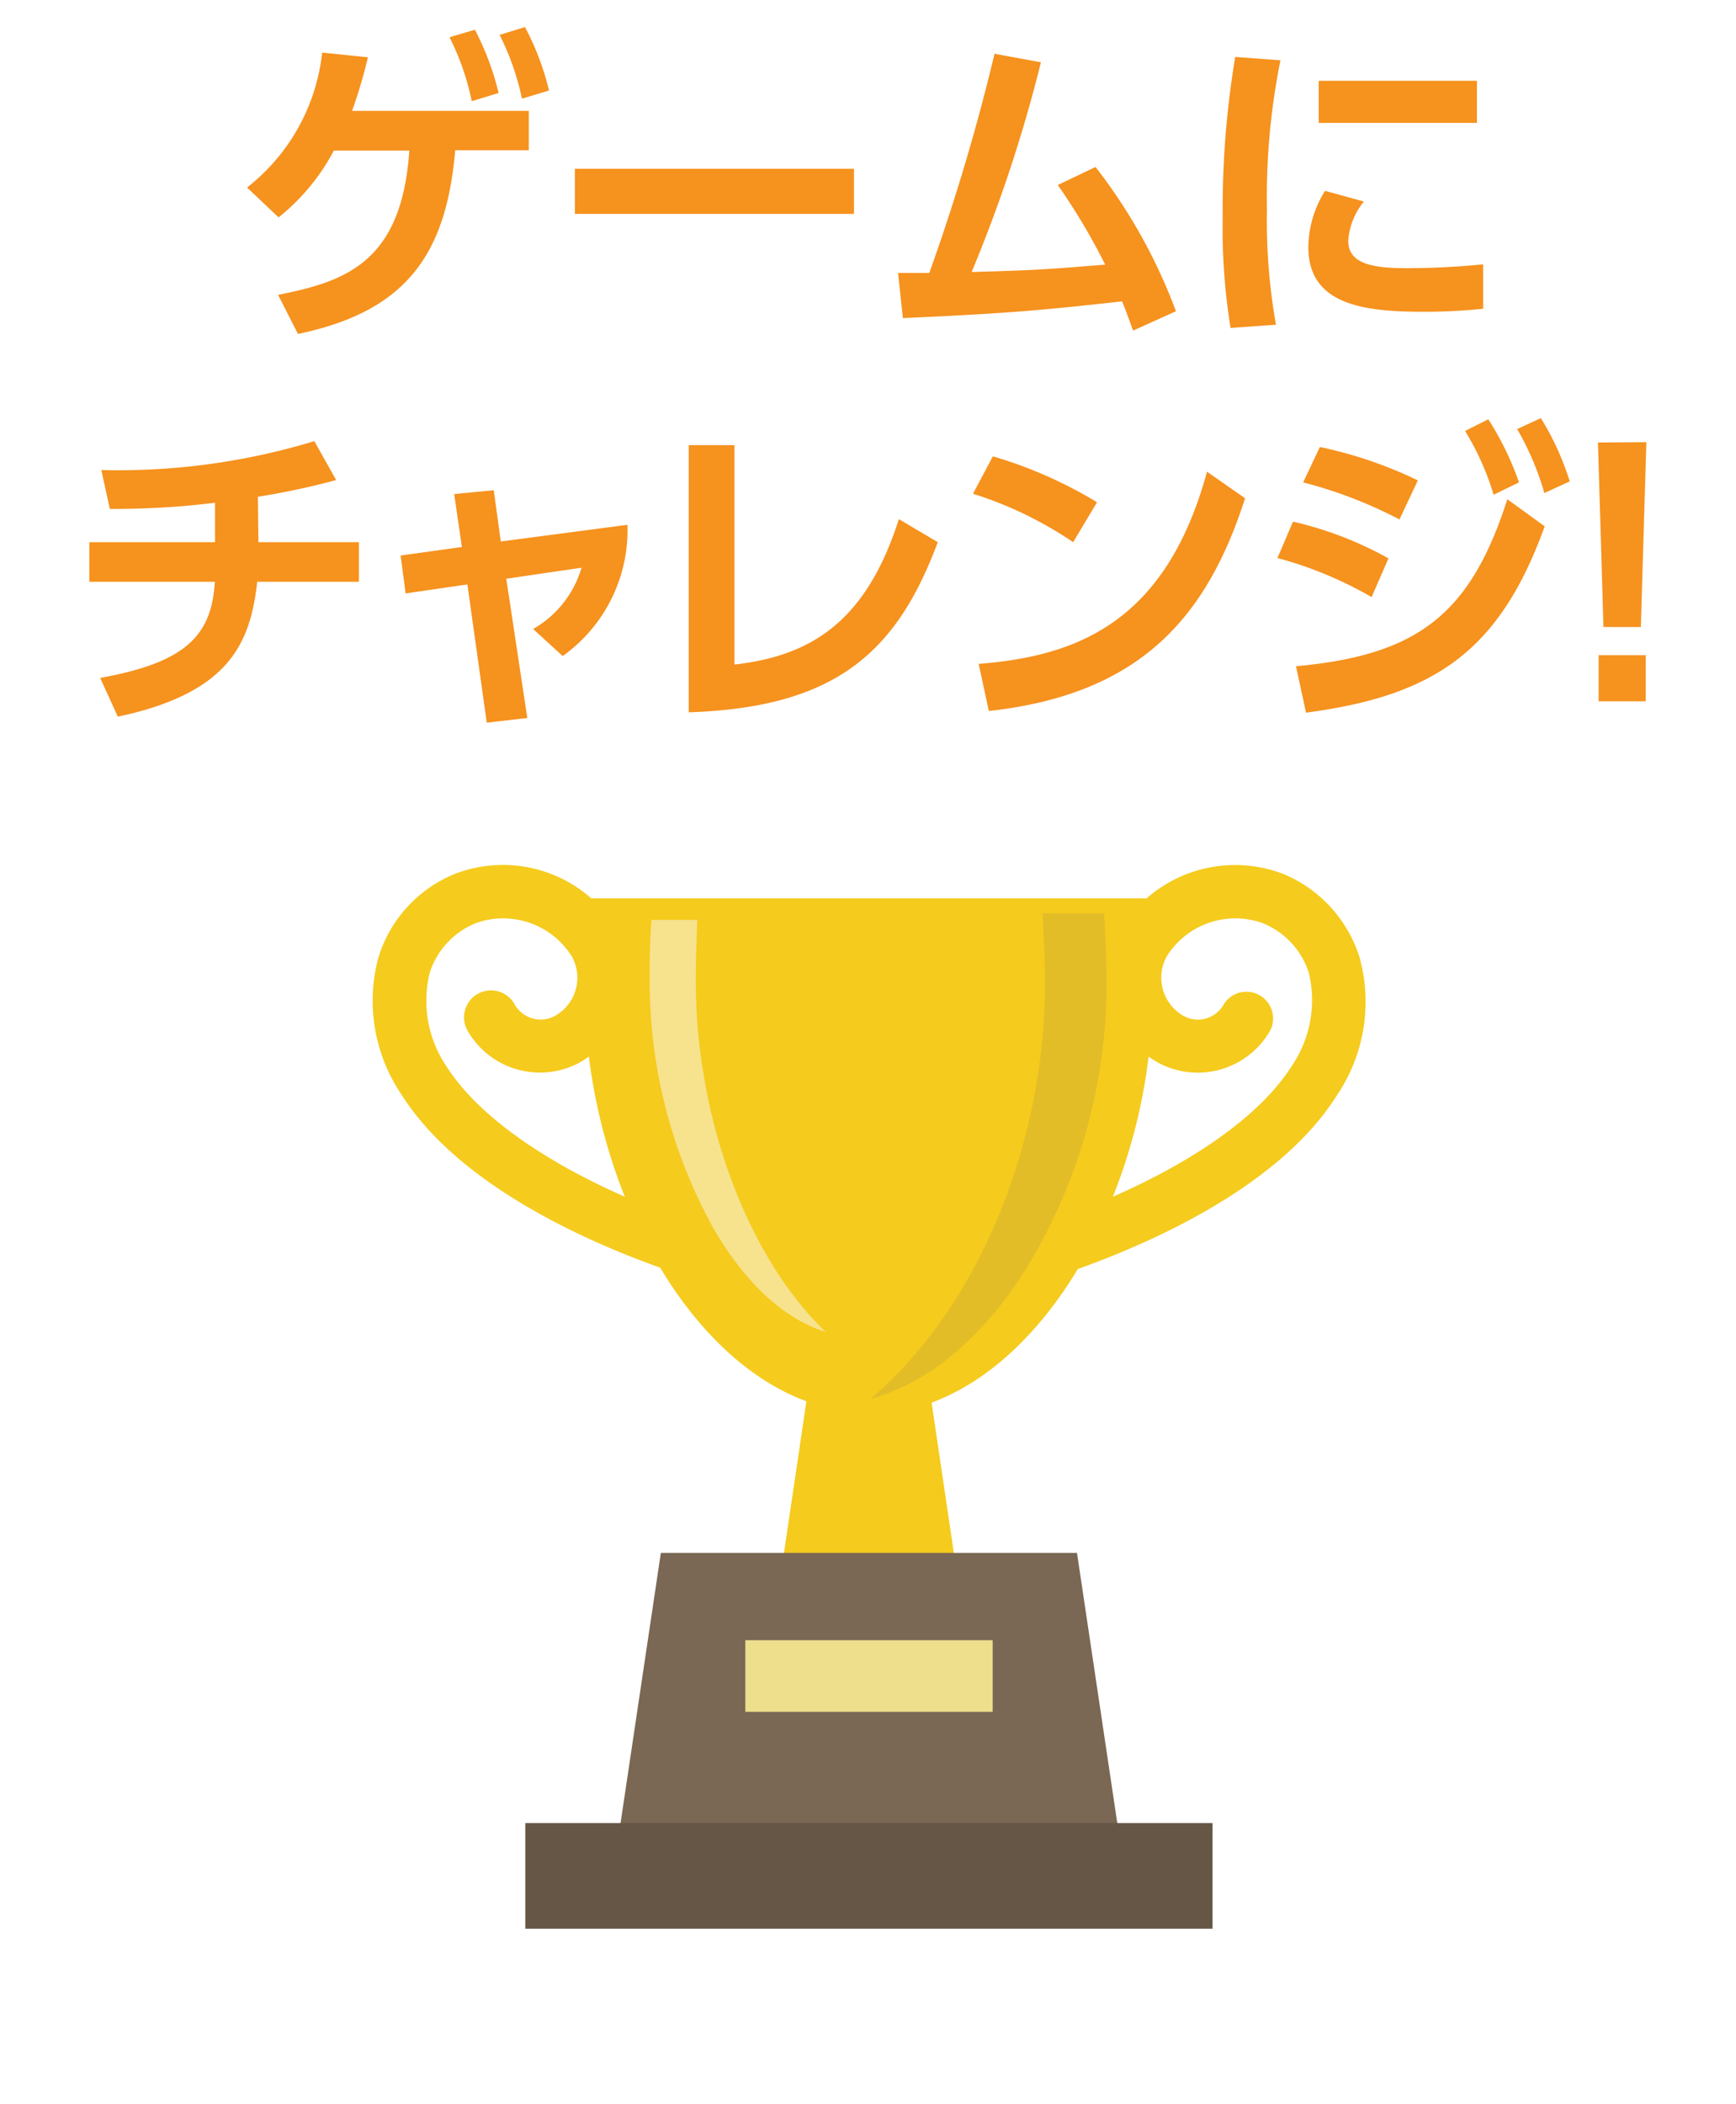
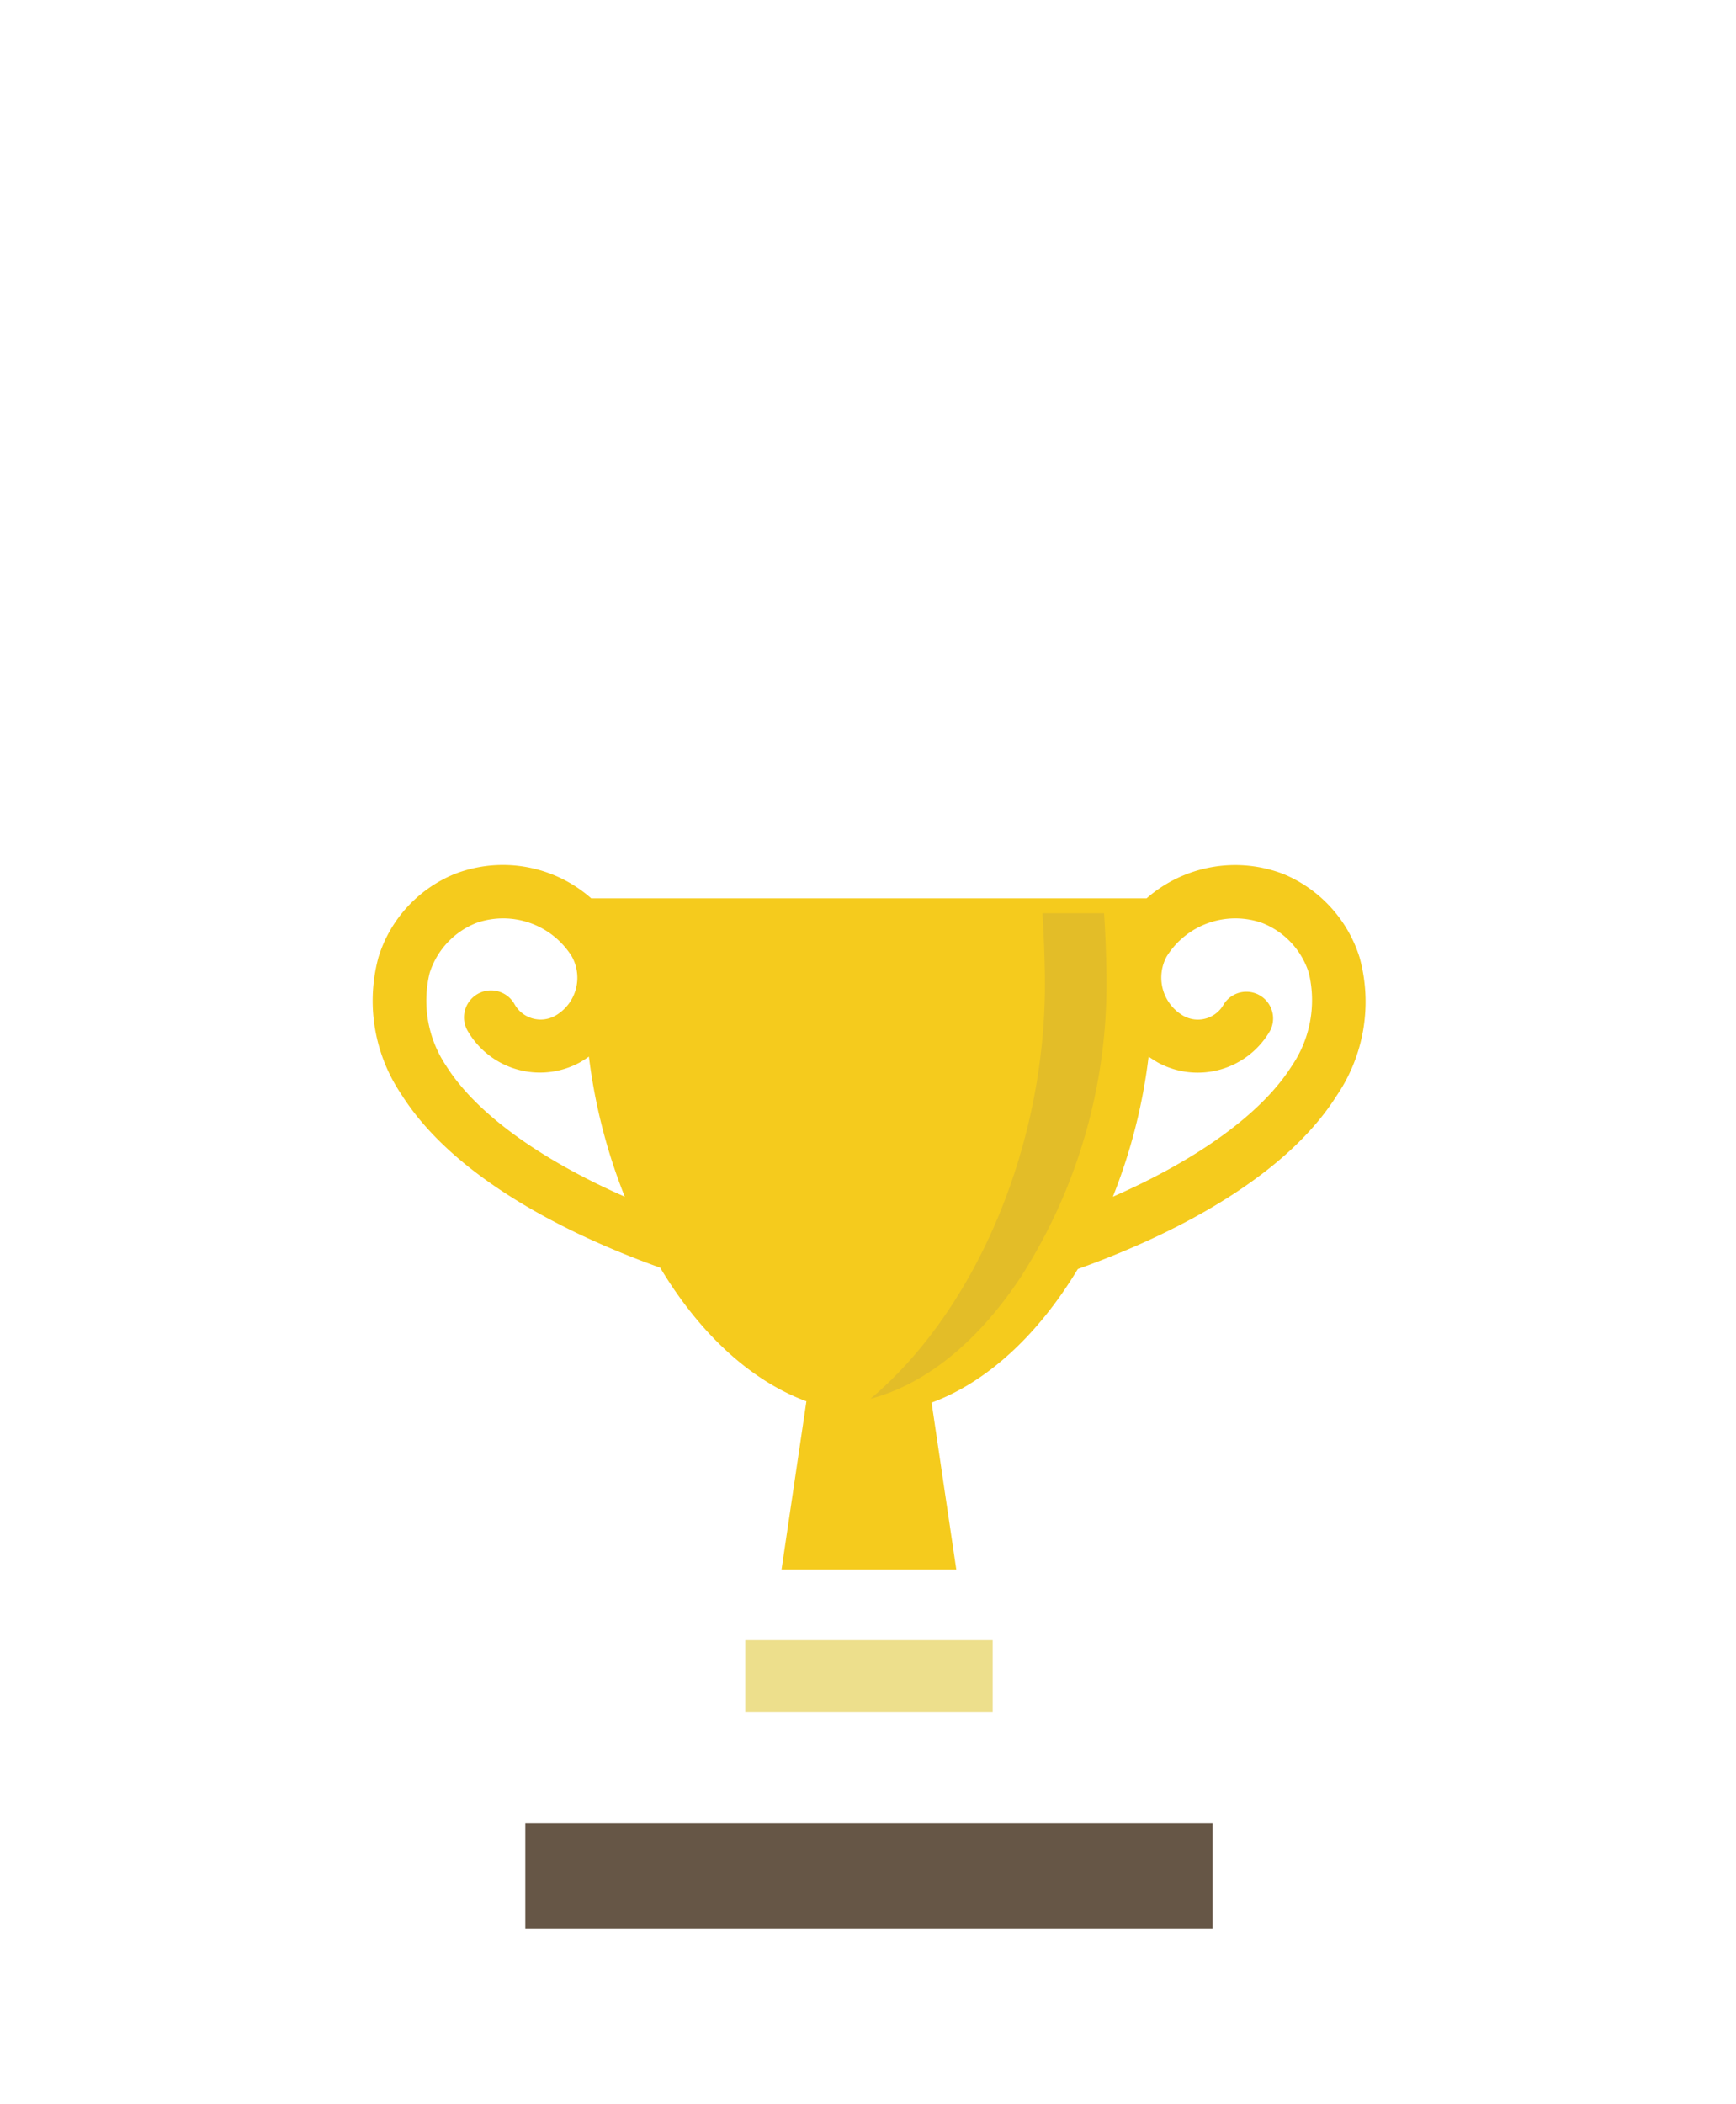
<svg xmlns="http://www.w3.org/2000/svg" width="104" height="126" viewBox="0 0 104 126">
  <defs>
    <filter id="shadow" width="120%" height="120%">
      <feDropShadow dx="2" dy="2" stdDeviation="2" flood-opacity="0.25" />
    </filter>
    <style>.a{fill:#f6921e;}.b{fill:#fff;stroke:#fff;stroke-linecap:round;stroke-linejoin:round;stroke-width:8px;}.c{fill:#f5cb1d;}.d{fill:#7a6754;}.e{fill:#eddf8c;}.f{fill:#665646;}.g{fill:#f7e28e;}.h{fill:#e3bd28;}</style>
  </defs>
-   <path class="a" d="M16.66,17.66c4-.8,7.41-1.91,7.86-8.64H20a12.73,12.73,0,0,1-3.31,4l-1.89-1.79a11.88,11.88,0,0,0,4.5-8.08l2.74.28a28.79,28.79,0,0,1-.95,3.21H31.68V9H27.27c-.53,6.13-2.83,9.63-9.42,11ZM28.45,1.78a16.35,16.35,0,0,1,1.42,3.79l-1.61.49a15.23,15.23,0,0,0-1.33-3.83Zm3-.16a16.06,16.06,0,0,1,1.44,3.8l-1.62.49a15.58,15.58,0,0,0-1.34-3.82Zm19.71,8.49v2.7H34.44v-2.7Zm2.64,6.24h1.87A124.4,124.4,0,0,0,59.58,3.22l2.78.51a87.11,87.11,0,0,1-4.15,12.56c3.94-.11,4.34-.15,8-.44a37.86,37.86,0,0,0-2.84-4.77L65.63,10a32.58,32.58,0,0,1,4.82,8.64L67.88,19.8c-.33-.9-.44-1.23-.66-1.75-4.41.48-6.34.7-13.13,1ZM76.71,3.61a41.34,41.34,0,0,0-.81,8.93,35.78,35.78,0,0,0,.54,6.91l-2.72.19A37.18,37.18,0,0,1,73.25,13,55,55,0,0,1,74,3.41Zm5,8.46a4.12,4.12,0,0,0-.94,2.36c0,1.44,1.65,1.63,3.5,1.63,1.44,0,3.14-.08,4.58-.23v2.66a33.3,33.3,0,0,1-3.64.18c-3.58,0-6.83-.45-6.83-3.87a6.45,6.45,0,0,1,1-3.37Zm6.77-7.23V7.36H79V4.84Zm-73,27.63H21.5v2.37H15.41C15,38.5,13.76,41.5,7.06,42.92L6,40.6c5.18-.93,6.68-2.57,6.87-5.76H5.35V32.47h7.53V30.11a50,50,0,0,1-6.3.37l-.51-2.33a40.39,40.39,0,0,0,12.76-1.73l1.31,2.33a45,45,0,0,1-4.69,1ZM31.59,43l-2.43.28L28,35l-3.7.54L24,33.27l3.67-.51-.46-3.17,2.37-.23L30,32.43l7.59-1a9.27,9.27,0,0,1-3.88,7.86l-1.77-1.62A6.26,6.26,0,0,0,34.84,34l-4.51.66ZM44,39.8c4.58-.52,7.88-2.55,9.85-8.71l2.33,1.38c-2.47,6.63-6.15,9.9-14.92,10.19v-16H44Zm20.29-7.33a23,23,0,0,0-6-2.9l1.19-2.24a26.08,26.08,0,0,1,6.24,2.75Zm-5.66,7.29c5.78-.46,11.19-2.39,13.68-11.51l2.28,1.59C72.29,37,68.28,41.59,59.24,42.58Zm23.54-4a23.32,23.32,0,0,0-5.64-2.34l.93-2.18a21.67,21.67,0,0,1,5.72,2.2Zm-4.53,4.14c7.31-.66,10.46-3.13,12.66-10l2.24,1.62C89.84,39,85.93,41.67,78.24,42.68Zm6.2-8.79a27,27,0,0,0-5.77-2.22l1-2.12a25.55,25.55,0,0,1,5.87,2Zm5.32-6A17.83,17.83,0,0,1,91,28.89l-1.52.74a16.14,16.14,0,0,0-1.71-3.82Zm3.15-.07a16.63,16.63,0,0,1,1.73,3.79l-1.52.7a16.79,16.79,0,0,0-1.63-3.83Zm6.32,1.44-.33,11.07H96.06L95.73,26.5ZM95.77,39.24h2.82V42H95.77Z" />
-   <path filter="url(#shadow)" class="b" d="M81.45,57.34a8,8,0,0,0-4.57-5,8.06,8.06,0,0,0-8.19,1.46H35.42a8,8,0,0,0-8.18-1.46,7.9,7.9,0,0,0-4.57,5,10,10,0,0,0,1.38,8.21c2.89,4.58,9.05,8.06,15.5,10.37,2.29,3.82,5.33,6.74,8.76,8L47,93H39.59l-2.4,16.15H31.47v6.33H72.64v-6.33H66.93L64.52,93H57.16l-1.35-9.11c3.43-1.26,6.46-4.18,8.76-8,6.44-2.31,12.61-5.79,15.5-10.37A10,10,0,0,0,81.45,57.34ZM26.74,63.85a7,7,0,0,1-1-5.58,4.77,4.77,0,0,1,2.81-3,4.85,4.85,0,0,1,5.7,2,2.62,2.62,0,0,1-1,3.57,1.79,1.79,0,0,1-2.42-.69A1.59,1.59,0,0,0,28,61.71a5,5,0,0,0,6.75,1.91c.19-.11.36-.22.53-.34a33.8,33.8,0,0,0,2.15,8.39C32.41,69.46,28.55,66.71,26.74,63.85Zm50.64,0c-1.81,2.86-5.67,5.61-10.71,7.82a33.35,33.35,0,0,0,2.14-8.39c.17.12.35.23.53.34a5,5,0,0,0,6.76-1.91,1.6,1.6,0,0,0-2.79-1.56,1.77,1.77,0,0,1-2.41.69,2.64,2.64,0,0,1-1-3.57,4.85,4.85,0,0,1,5.7-2,4.75,4.75,0,0,1,2.81,3A7,7,0,0,1,77.38,63.85Z" />
  <path class="c" d="M81.45,57.34a8,8,0,0,0-4.57-5,8.06,8.06,0,0,0-8.19,1.46H35.42a8,8,0,0,0-8.18-1.46,7.9,7.9,0,0,0-4.57,5,10,10,0,0,0,1.38,8.21c2.89,4.58,9.05,8.06,15.5,10.37,2.29,3.82,5.33,6.74,8.76,8L46.82,94H57.29l-1.48-10c3.42-1.26,6.46-4.18,8.76-8,6.44-2.31,12.61-5.79,15.5-10.37A10,10,0,0,0,81.45,57.34ZM26.74,63.85a7,7,0,0,1-1-5.58,4.77,4.77,0,0,1,2.81-3,4.85,4.85,0,0,1,5.7,2,2.62,2.62,0,0,1-1,3.57,1.79,1.79,0,0,1-2.42-.69A1.59,1.59,0,0,0,28,61.71a5,5,0,0,0,6.75,1.91c.19-.11.36-.22.53-.34a33.8,33.8,0,0,0,2.15,8.39C32.41,69.46,28.55,66.71,26.74,63.85Zm50.64,0c-1.81,2.86-5.67,5.61-10.71,7.82a33.35,33.35,0,0,0,2.14-8.39c.17.12.35.23.53.34a5,5,0,0,0,6.76-1.91,1.6,1.6,0,0,0-2.79-1.56,1.77,1.77,0,0,1-2.41.69,2.64,2.64,0,0,1-1-3.57,4.85,4.85,0,0,1,5.7-2,4.75,4.75,0,0,1,2.81,3A7,7,0,0,1,77.38,63.85Z" />
-   <path class="d" d="M64.52,93H39.59l-2.7,18.1H67.22Z" />
+   <path class="d" d="M64.52,93H39.59H67.22Z" />
  <rect class="e" x="44.65" y="98.23" width="14.82" height="4.29" />
  <rect class="f" x="31.47" y="109.18" width="41.17" height="6.33" />
-   <path class="g" d="M42.75,73.58a30.52,30.52,0,0,1-3.83-14.91c0-.93,0-2.41.11-3.58h2.75c-.07,1.31-.1,2.79-.1,3.58,0,8.48,3.19,16.7,7.79,21.1C47,79,44.68,76.9,42.75,73.58Z" />
  <path class="h" d="M52.15,83.77C58.31,78.59,62.6,68.9,62.6,58.91c0-.93-.05-2.68-.15-4.22h3.69c.1,1.38.15,3.13.15,4.22a32.55,32.55,0,0,1-5.13,17.56C58.57,80.39,55.44,82.9,52.15,83.77Z" />
</svg>